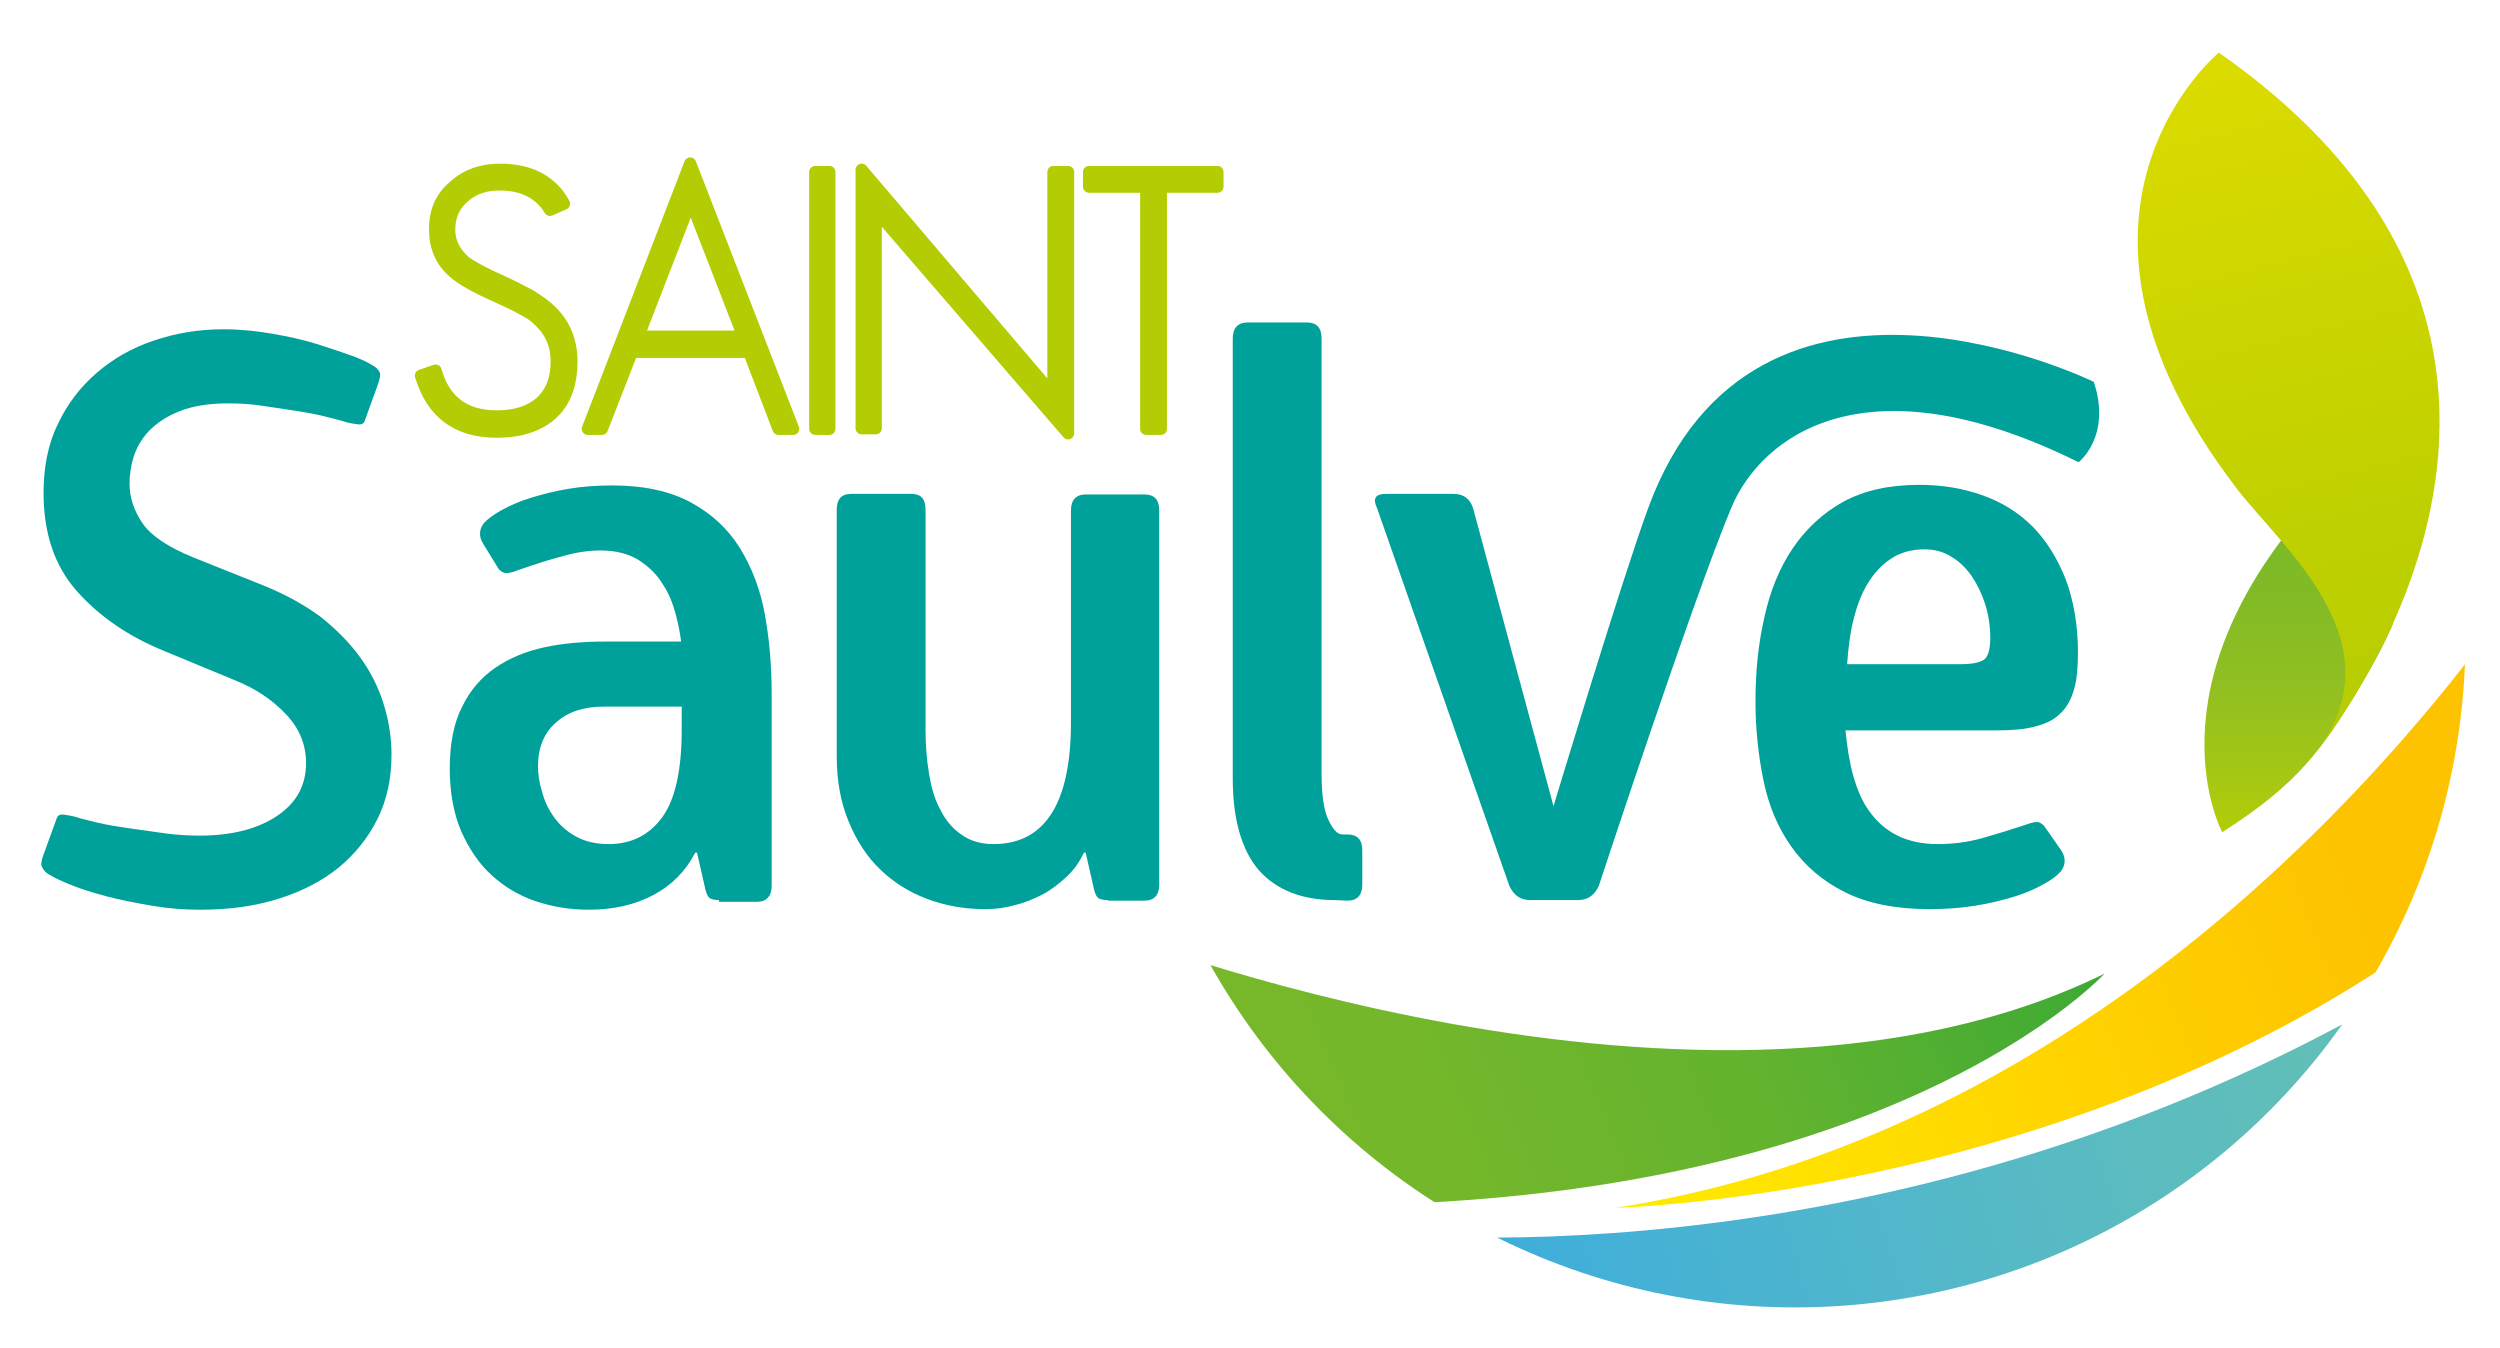
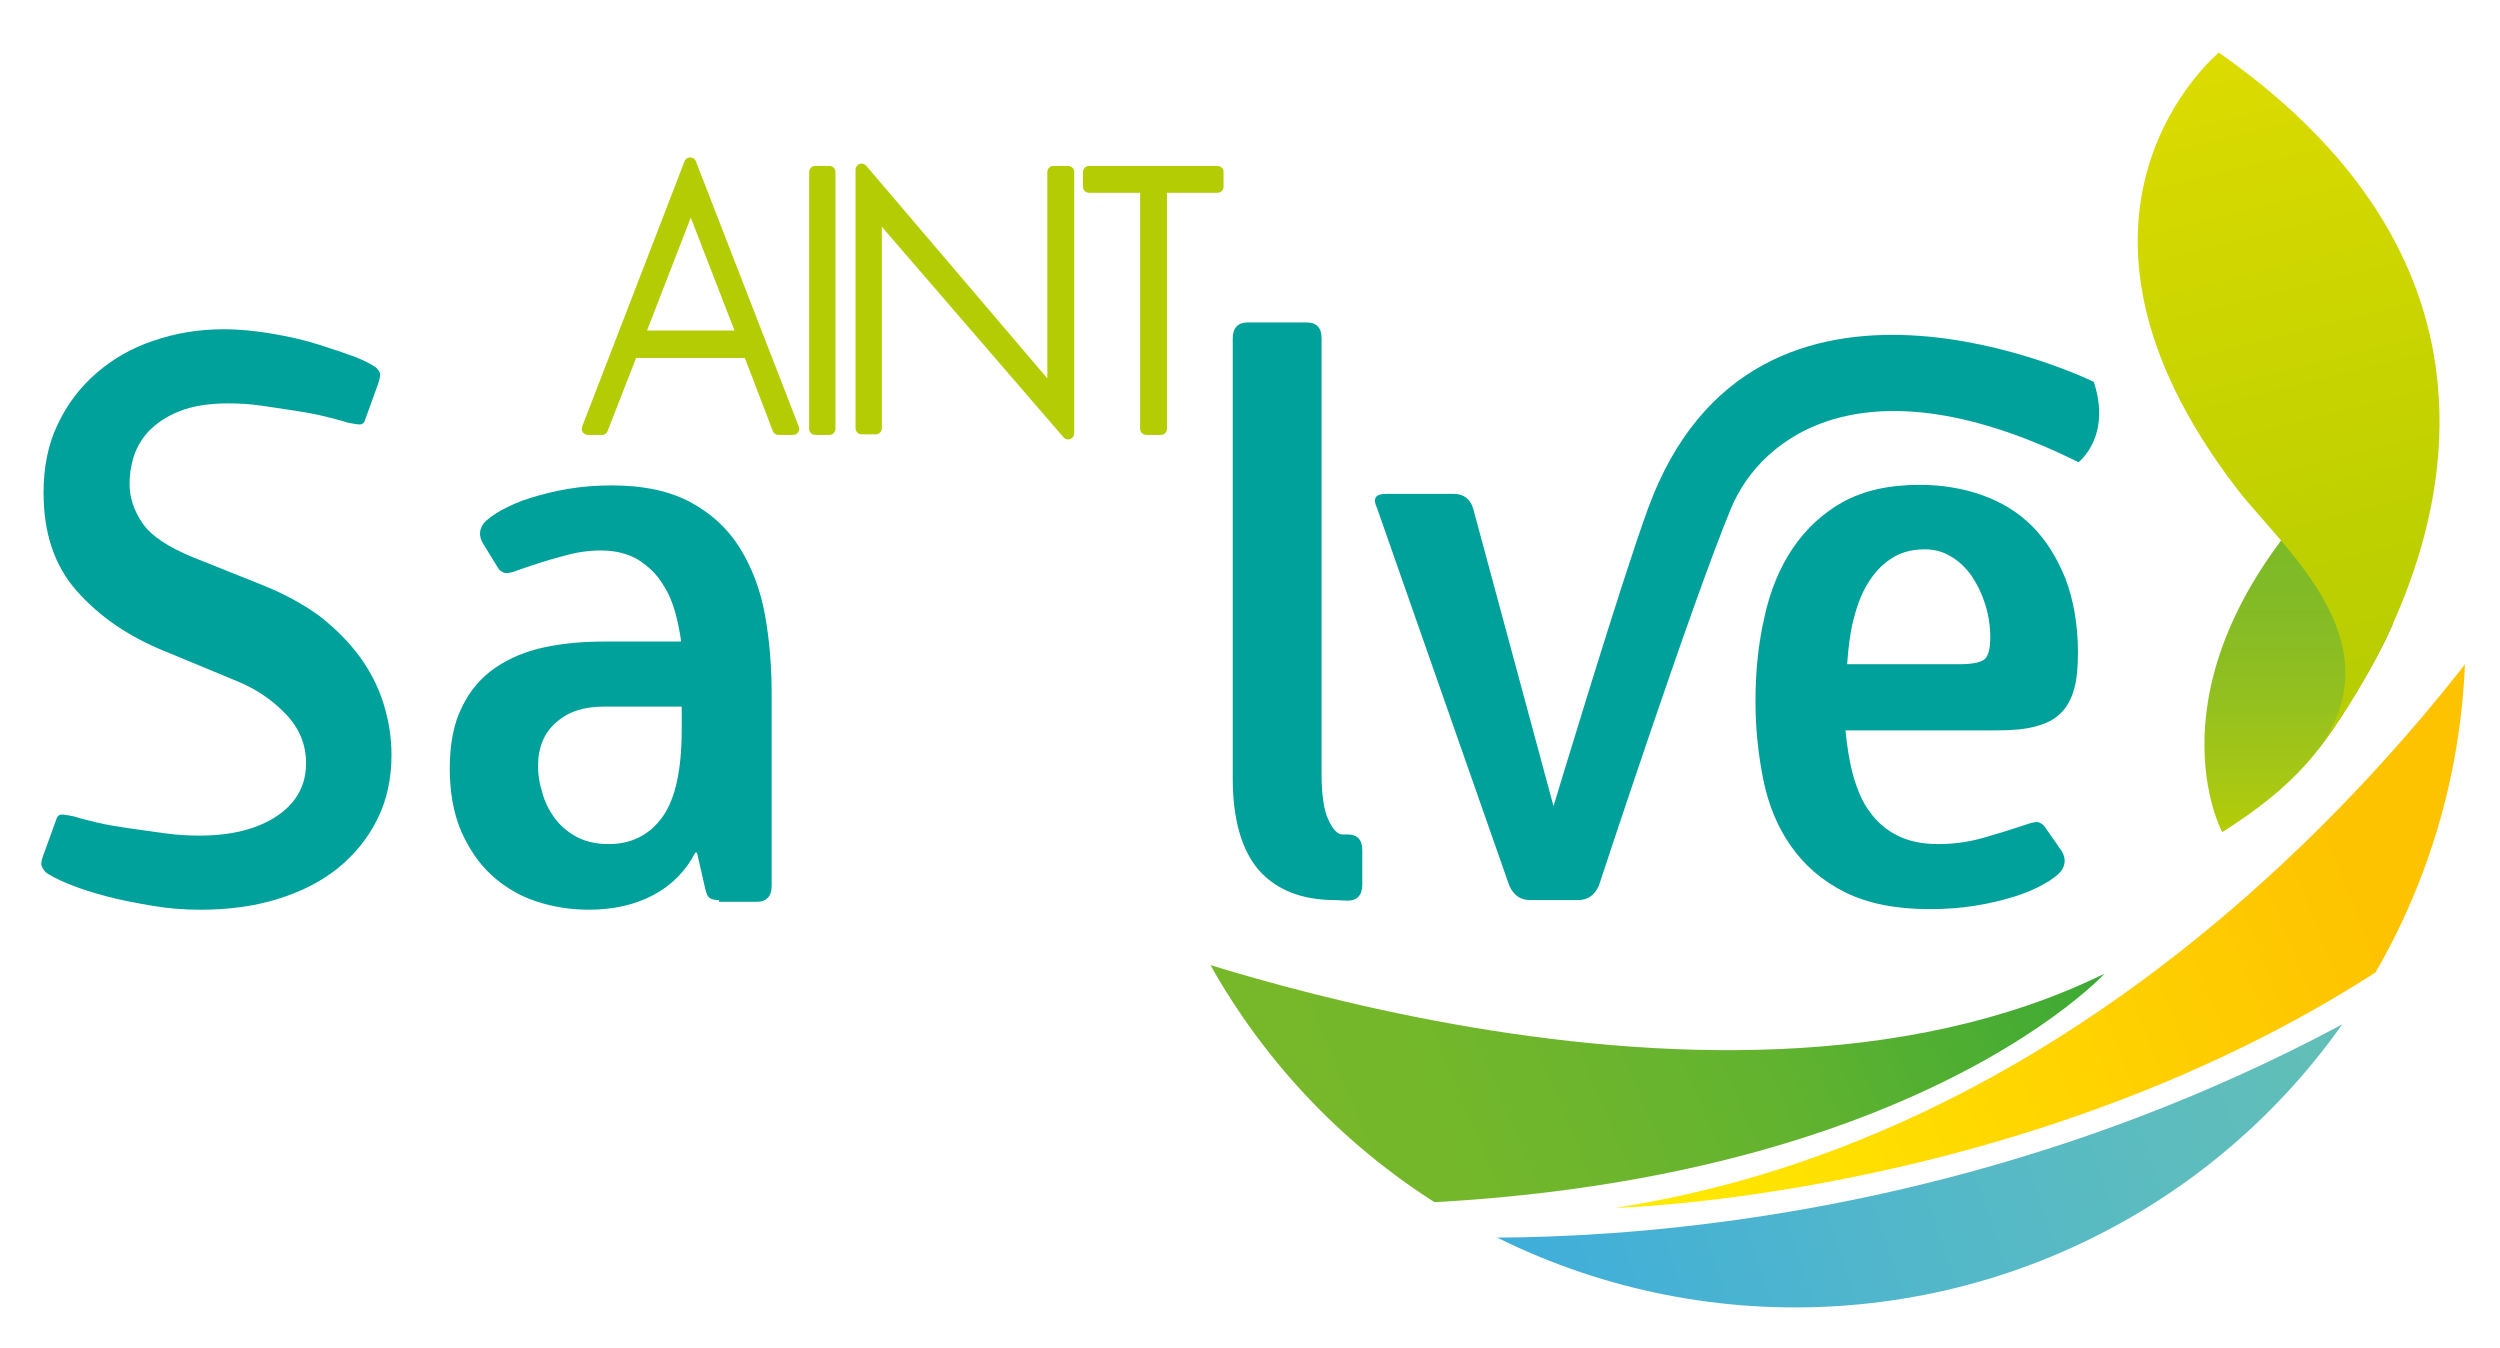
<svg xmlns="http://www.w3.org/2000/svg" xmlns:xlink="http://www.w3.org/1999/xlink" version="1.1" id="Calque_1" x="0px" y="0px" viewBox="0 0 441.9 238.3" style="enable-background:new 0 0 441.9 238.3;" xml:space="preserve">
  <style type="text/css">
	.st0{fill:url(#SVGID_1_);}
	.st1{fill:url(#SVGID_00000057865554372953059010000015154225491141171856_);}
	
		.st2{clip-path:url(#SVGID_00000120531242303063638820000002543512904719565452_);fill:url(#SVGID_00000149370131094497454530000011236840383704640446_);}
	
		.st3{clip-path:url(#SVGID_00000142876111016075911040000002067408310802675632_);fill:url(#SVGID_00000127027733066648919300000004837955854824308665_);}
	
		.st4{clip-path:url(#SVGID_00000073707114895896526920000000224957769205649024_);fill:url(#SVGID_00000034065147699051324100000006526586433325167752_);}
	.st5{fill:#B4CC04;stroke:#B4CC04;stroke-width:2.147;stroke-linecap:round;stroke-linejoin:round;stroke-miterlimit:10;}
	.st6{fill:#00A19A;}
</style>
  <g>
    <g>
      <linearGradient id="SVGID_1_" gradientUnits="userSpaceOnUse" x1="6224.859" y1="1428.239" x2="6283.63" y2="1428.239" gradientTransform="matrix(-1.793227e-03 -1 -1 1.793227e-03 1845.775 6369.374)">
        <stop offset="0" style="stop-color:#B4CC04" />
        <stop offset="0.136" style="stop-color:#A8C813" />
        <stop offset="0.447" style="stop-color:#90BF21" />
        <stop offset="0.742" style="stop-color:#80BA27" />
        <stop offset="1" style="stop-color:#7AB929" />
      </linearGradient>
      <path class="st0" d="M392.8,147.1c0,0-13.8-25.5,16.4-58.8l13.8,21.9c0,0-1.7,4.3-5.6,10.7C410.5,132.6,406.1,138.6,392.8,147.1z" />
      <linearGradient id="SVGID_00000080903692757028355660000004833637067704857227_" gradientUnits="userSpaceOnUse" x1="6370.213" y1="1443.719" x2="6233.168" y2="1409.804" gradientTransform="matrix(-1.793227e-03 -1 -1 1.793227e-03 1845.775 6369.374)">
        <stop offset="0" style="stop-color:#DEDC00" />
        <stop offset="6.421894e-02" style="stop-color:#DBDB00" />
        <stop offset="0.664" style="stop-color:#BFD000" />
        <stop offset="1" style="stop-color:#B4CC04" />
      </linearGradient>
      <path style="fill:url(#SVGID_00000080903692757028355660000004833637067704857227_);" d="M392.2,9.3c0,0-34.3,28.2,3.2,77.1    c8.3,10.8,29.8,28.1,12.8,48C408.2,134.4,469.4,63.3,392.2,9.3z" />
    </g>
    <g>
      <g>
        <defs>
          <circle id="SVGID_00000031201513392220991330000010383957422314507188_" cx="317.3" cy="112.6" r="118.5" />
        </defs>
        <clipPath id="SVGID_00000132063156008423705040000009207732678572177829_">
          <use xlink:href="#SVGID_00000031201513392220991330000010383957422314507188_" style="overflow:visible;" />
        </clipPath>
        <linearGradient id="SVGID_00000025426644708612502160000010678753683324716967_" gradientUnits="userSpaceOnUse" x1="135.143" y1="66.008" x2="306.423" y2="66.008" gradientTransform="matrix(0.922 -0.387 -0.387 -0.922 101.659 319.752)">
          <stop offset="0" style="stop-color:#7AB929" />
          <stop offset="0.31" style="stop-color:#74B72B" />
          <stop offset="0.629" style="stop-color:#63B32F" />
          <stop offset="0.952" style="stop-color:#42AB34" />
          <stop offset="1" style="stop-color:#3AAA35" />
        </linearGradient>
        <path style="clip-path:url(#SVGID_00000132063156008423705040000009207732678572177829_);fill:url(#SVGID_00000025426644708612502160000010678753683324716967_);" d="     M372,172.1c0,0-45.1,49.3-169.1,39.7l-8.1-47.7C194.8,164,301.6,206.7,372,172.1z" />
      </g>
      <g>
        <defs>
          <circle id="SVGID_00000039128954645104124720000012694242568299871388_" cx="317.3" cy="112.6" r="118.5" />
        </defs>
        <clipPath id="SVGID_00000165233315378231691340000005156970038923895185_">
          <use xlink:href="#SVGID_00000039128954645104124720000012694242568299871388_" style="overflow:visible;" />
        </clipPath>
        <linearGradient id="SVGID_00000107587245706594454610000014613089153165895592_" gradientUnits="userSpaceOnUse" x1="272.877" y1="53.145" x2="412.031" y2="107.113" gradientTransform="matrix(1 0 0 -1 0 252)">
          <stop offset="0" style="stop-color:#FFED00" />
          <stop offset="0.605" style="stop-color:#FFD300" />
          <stop offset="1" style="stop-color:#FDC300" />
        </linearGradient>
        <path style="clip-path:url(#SVGID_00000165233315378231691340000005156970038923895185_);fill:url(#SVGID_00000107587245706594454610000014613089153165895592_);" d="     M285.5,213.5c0,0,86.7-2,151.8-54.1l14.6-65.1C452,94.2,392,197,285.5,213.5z" />
      </g>
      <g>
        <defs>
          <circle id="SVGID_00000110467347943552870930000008669379031125615249_" cx="317.3" cy="112.6" r="118.5" />
        </defs>
        <clipPath id="SVGID_00000013881202745793429870000008772571871736849537_">
          <use xlink:href="#SVGID_00000110467347943552870930000008669379031125615249_" style="overflow:visible;" />
        </clipPath>
        <linearGradient id="SVGID_00000060009671324292449630000001162918466051746959_" gradientUnits="userSpaceOnUse" x1="350.327" y1="-3.408" x2="161.641" y2="11.667" gradientTransform="matrix(0.922 -0.387 -0.387 -0.922 101.659 319.752)">
          <stop offset="0" style="stop-color:#63BFB5" />
          <stop offset="0.196" style="stop-color:#5EBDBC" />
          <stop offset="0.543" style="stop-color:#50B6CC" />
          <stop offset="0.997" style="stop-color:#37AAE1" />
          <stop offset="1" style="stop-color:#36A9E1" />
        </linearGradient>
        <path style="clip-path:url(#SVGID_00000013881202745793429870000008772571871736849537_);fill:url(#SVGID_00000060009671324292449630000001162918466051746959_);" d="     M243.2,217.9c0,0,97.7,11.5,192-49.3l-19.3,31.1l-81.3,47.1l-66.4,8.5L243.2,217.9z" />
      </g>
    </g>
  </g>
  <g>
    <g>
-       <path class="st5" d="M93.7,75.4c-1.7,0.6-3.6,0.9-5.9,0.9c-7,0-11.4-3.3-13.4-9.9l2.6-0.9c1.5,5.4,5.1,8.1,10.8,8.1    c3.3,0,5.8-0.8,7.7-2.4c1.9-1.7,2.9-4.1,2.9-7.3c0-3-1.1-5.5-3.4-7.5c-0.6-0.6-1.5-1.2-2.7-1.8c-1.2-0.7-2.8-1.4-4.7-2.3    c-3.6-1.6-6.1-3-7.4-4.2c-2.2-1.9-3.3-4.4-3.3-7.6s1.1-5.7,3.4-7.6c2.2-2,4.9-2.9,8.1-2.9c5.3,0,9.1,2,11.3,6l-2.5,1.1    c-0.8-1.4-1.9-2.4-3.1-3.1c-1.5-0.9-3.4-1.4-5.8-1.4c-2.5,0-4.6,0.7-6.2,2.1c-1.8,1.5-2.7,3.4-2.7,5.9c0,2.2,0.9,4,2.8,5.7    c1.1,0.8,3.2,2,6.4,3.4c2,0.9,3.7,1.8,5.2,2.6c1.4,0.9,2.6,1.7,3.5,2.6c2.5,2.4,3.7,5.4,3.7,9C101,69.8,98.6,73.6,93.7,75.4z" />
      <path class="st5" d="M137.6,75.8l-5.2-13.6h-20.7l-5.3,13.6h-2.5L122,28.9l18.2,46.9L137.6,75.8L137.6,75.8z M122.1,35.5l-9.3,24    h18.6L122.1,35.5z" />
      <path class="st5" d="M144.1,75.8V30.4h2.5v45.4L144.1,75.8L144.1,75.8z" />
      <path class="st5" d="M154.8,37.2v38.5h-2.5V30l33.9,39.8V30.4h2.6v46.2L154.8,37.2z" />
      <path class="st5" d="M205.2,33v42.8h-2.6V33h-10.1v-2.6h22.7V33H205.2z" />
    </g>
    <path class="st6" d="M29.1,115.1c-6.4-2.6-11.5-6.1-15.5-10.6S7.7,94.2,7.7,87.1c0-4.5,0.8-8.6,2.5-12.1c1.7-3.6,4-6.6,6.9-9.1   s6.2-4.4,10.1-5.7c3.8-1.3,7.9-2,12.3-2c2.9,0,5.8,0.3,8.7,0.8s5.6,1.1,8.1,1.9s4.6,1.5,6.5,2.2c1.8,0.7,3,1.4,3.7,1.9   c0.4,0.4,0.7,0.8,0.7,1.2c0,0.5-0.2,1.2-0.6,2.3l-2.1,5.8c-0.2,0.6-0.6,0.8-1.3,0.7s-1.4-0.2-2.1-0.4c-0.9-0.3-2.1-0.6-3.7-1   c-1.6-0.4-3.3-0.7-5.2-1s-3.9-0.6-6-0.9c-2.1-0.3-4-0.4-5.9-0.4c-3.5,0-6.4,0.5-8.6,1.4c-2.3,0.9-4,2.1-5.4,3.5   c-1.3,1.4-2.2,3-2.7,4.6c-0.5,1.7-0.7,3.2-0.7,4.7c0,2.5,0.8,4.8,2.3,7s4.5,4.2,8.9,6l12.5,5c3.7,1.5,7,3.3,9.9,5.4   c2.8,2.2,5.2,4.6,7.1,7.2c1.9,2.6,3.3,5.4,4.2,8.3s1.4,5.9,1.4,9c0,4.2-0.8,8-2.5,11.4s-4,6.2-6.9,8.6c-3,2.4-6.5,4.2-10.7,5.5   s-8.7,1.9-13.7,1.9c-2.8,0-5.6-0.2-8.5-0.7s-5.6-1-8.2-1.7c-2.6-0.7-4.8-1.4-6.7-2.2c-1.9-0.8-3.3-1.5-4-2.1   c-0.4-0.5-0.7-0.9-0.7-1.4s0.2-1.2,0.6-2.2l2.1-5.8c0.2-0.6,0.6-0.8,1.3-0.7c0.7,0.1,1.4,0.2,2.1,0.4c0.9,0.3,2.1,0.6,3.8,1   s3.5,0.7,5.6,1s4.2,0.6,6.4,0.9s4.2,0.4,6.1,0.4c5.7,0,10.3-1.2,13.7-3.5s5.1-5.4,5.1-9.3c0-3.3-1.2-6.2-3.6-8.7   c-2.4-2.5-5.2-4.4-8.6-5.8L29.1,115.1z" />
    <path class="st6" d="M127.1,159.1c-1,0-1.6-0.2-1.9-0.6s-0.5-1.1-0.7-2.1l-1.3-5.7h-0.3c-1.7,3.3-4.2,5.8-7.4,7.5   c-3.2,1.7-7,2.6-11.4,2.6c-3.3,0-6.4-0.5-9.4-1.5s-5.6-2.6-7.8-4.6c-2.3-2.1-4-4.7-5.4-7.8c-1.3-3.1-2-6.8-2-11   c0-4.4,0.7-8.1,2.2-11c1.4-2.9,3.4-5.2,5.9-6.9c2.5-1.7,5.4-2.9,8.7-3.6c3.3-0.7,6.8-1,10.6-1h13.5c-0.2-1.5-0.5-3.1-1-5   c-0.5-1.8-1.2-3.6-2.3-5.2c-1-1.7-2.5-3.1-4.2-4.2c-1.8-1.1-4-1.7-6.7-1.7c-2.1,0-4.3,0.3-6.7,1c-2.4,0.6-5.1,1.5-8,2.5   c-1.2,0.5-2,0.6-2.5,0.4c-0.4-0.2-0.7-0.4-0.9-0.7l-2.7-4.4c-0.8-1.3-0.7-2.5,0.1-3.6c0.6-0.7,1.7-1.5,3.1-2.3   c1.5-0.8,3.2-1.6,5.2-2.2s4.2-1.2,6.7-1.6c2.4-0.4,5-0.6,7.6-0.6c5.7,0,10.3,1,14,3s6.6,4.7,8.7,8.1s3.6,7.3,4.4,11.7   c0.8,4.4,1.2,9.1,1.2,14.1v33.9c0,1.8-0.9,2.8-2.6,2.8h-6.7V159.1z M120.5,124.9h-13.8c-3.5,0-6.3,0.9-8.4,2.8   c-2.1,1.8-3.2,4.4-3.2,7.7c0,1.4,0.2,2.9,0.7,4.5c0.4,1.6,1.1,3.1,2.1,4.5s2.2,2.5,3.8,3.4c1.6,0.9,3.5,1.4,5.9,1.4   c4,0,7.2-1.6,9.5-4.8c2.3-3.2,3.4-8.4,3.4-15.5V124.9z" />
-     <path class="st6" d="M195.8,159.1c-1,0-1.6-0.2-1.9-0.6s-0.5-1.1-0.7-2.1l-1.3-5.7h-0.3c-0.8,1.7-1.8,3.1-3.1,4.3   c-1.3,1.2-2.7,2.3-4.2,3.1c-1.6,0.8-3.2,1.5-5,1.9c-1.7,0.5-3.4,0.7-5.1,0.7c-3.7,0-7.1-0.6-10.3-1.8c-3.2-1.2-5.9-2.9-8.3-5.2   c-2.4-2.3-4.2-5.1-5.6-8.5s-2.1-7.2-2.1-11.5V90.1c0-1.8,0.8-2.8,2.5-2.8h10.7c1.7,0,2.5,0.9,2.5,2.8V129c0,2.7,0.2,5.2,0.6,7.7   c0.4,2.4,1,4.6,2,6.4c0.9,1.8,2.1,3.3,3.7,4.4c1.5,1.1,3.4,1.7,5.7,1.7c9.1,0,13.7-7.2,13.7-21.5V90.2c0-1.8,0.9-2.8,2.6-2.8h10.4   c1.7,0,2.6,0.9,2.6,2.8v66.2c0,1.8-0.9,2.8-2.6,2.8h-6.5V159.1z" />
    <path class="st6" d="M236,159.1c-5.9,0-10.4-1.8-13.5-5.3c-3-3.5-4.6-8.9-4.6-16.2V59.8c0-1.8,0.9-2.8,2.6-2.8H231   c1.7,0,2.6,0.9,2.6,2.8v76.8c0,3.9,0.4,6.6,1.2,8.3s1.6,2.6,2.5,2.6h0.9c1.7,0,2.6,0.9,2.6,2.8v6.1c0,1.8-0.9,2.8-2.6,2.8   L236,159.1L236,159.1z" />
    <path class="st6" d="M370.1,67.5c3.2,9.7-2.7,14.2-2.7,14.2c-37.7-18.7-56.1-4.6-61.4,8.1c-6.8,16.3-23.4,66.8-23.4,66.8   c-0.8,1.7-2,2.5-3.7,2.5h-8.4c-1.7,0-2.9-0.8-3.7-2.5l-23.4-66.8c-0.8-1.7-0.3-2.5,1.6-2.5h12c1.7,0,2.9,0.9,3.4,2.6l14.2,52.6   c0,0,12-39.8,16.7-52.6C310.2,38.1,370.1,67.5,370.1,67.5z" />
    <path class="st6" d="M364.4,150.4c0.8,1.3,0.7,2.5-0.1,3.6c-0.6,0.7-1.6,1.5-3.1,2.3c-1.4,0.8-3.2,1.6-5.2,2.2s-4.3,1.2-6.9,1.6   c-2.5,0.4-5.2,0.6-8,0.6c-6,0-11-1-15-3s-7.1-4.7-9.5-8.1s-4-7.3-4.9-11.7c-0.9-4.4-1.4-9.1-1.4-13.9c0-5.3,0.5-10.3,1.6-15   c1-4.6,2.7-8.7,5-12.1s5.3-6.2,8.9-8.2c3.7-2,8.1-3,13.5-3c3.9,0,7.6,0.6,11,1.8c3.4,1.2,6.4,3,8.9,5.5s4.4,5.6,5.9,9.3   c1.4,3.7,2.2,8.1,2.2,13c0,2.7-0.2,4.9-0.7,6.6s-1.3,3.2-2.4,4.2c-1.1,1.1-2.5,1.8-4.4,2.3c-1.8,0.5-4.1,0.7-6.8,0.7h-26.8   c0.3,2.9,0.7,5.6,1.4,8.1c0.7,2.4,1.6,4.6,2.9,6.3c1.3,1.8,2.9,3.2,4.9,4.2s4.4,1.5,7.2,1.5c2.5,0,5-0.3,7.6-1   c2.5-0.7,5.1-1.5,7.8-2.4c1.3-0.5,2.2-0.6,2.5-0.4c0.4,0.2,0.7,0.4,0.9,0.7L364.4,150.4z M346.6,117.4c2,0,3.4-0.3,4.1-0.8   c0.7-0.5,1.1-1.8,1.1-3.9c0-2-0.3-4-0.9-5.9c-0.6-1.9-1.4-3.5-2.4-5c-1-1.4-2.2-2.6-3.6-3.4c-1.4-0.9-3-1.3-4.7-1.3   c-2.4,0-4.4,0.6-6,1.7c-1.7,1.1-3,2.6-4.1,4.4c-1.1,1.8-1.9,4-2.5,6.4s-0.9,5-1.1,7.8L346.6,117.4L346.6,117.4z" />
  </g>
</svg>